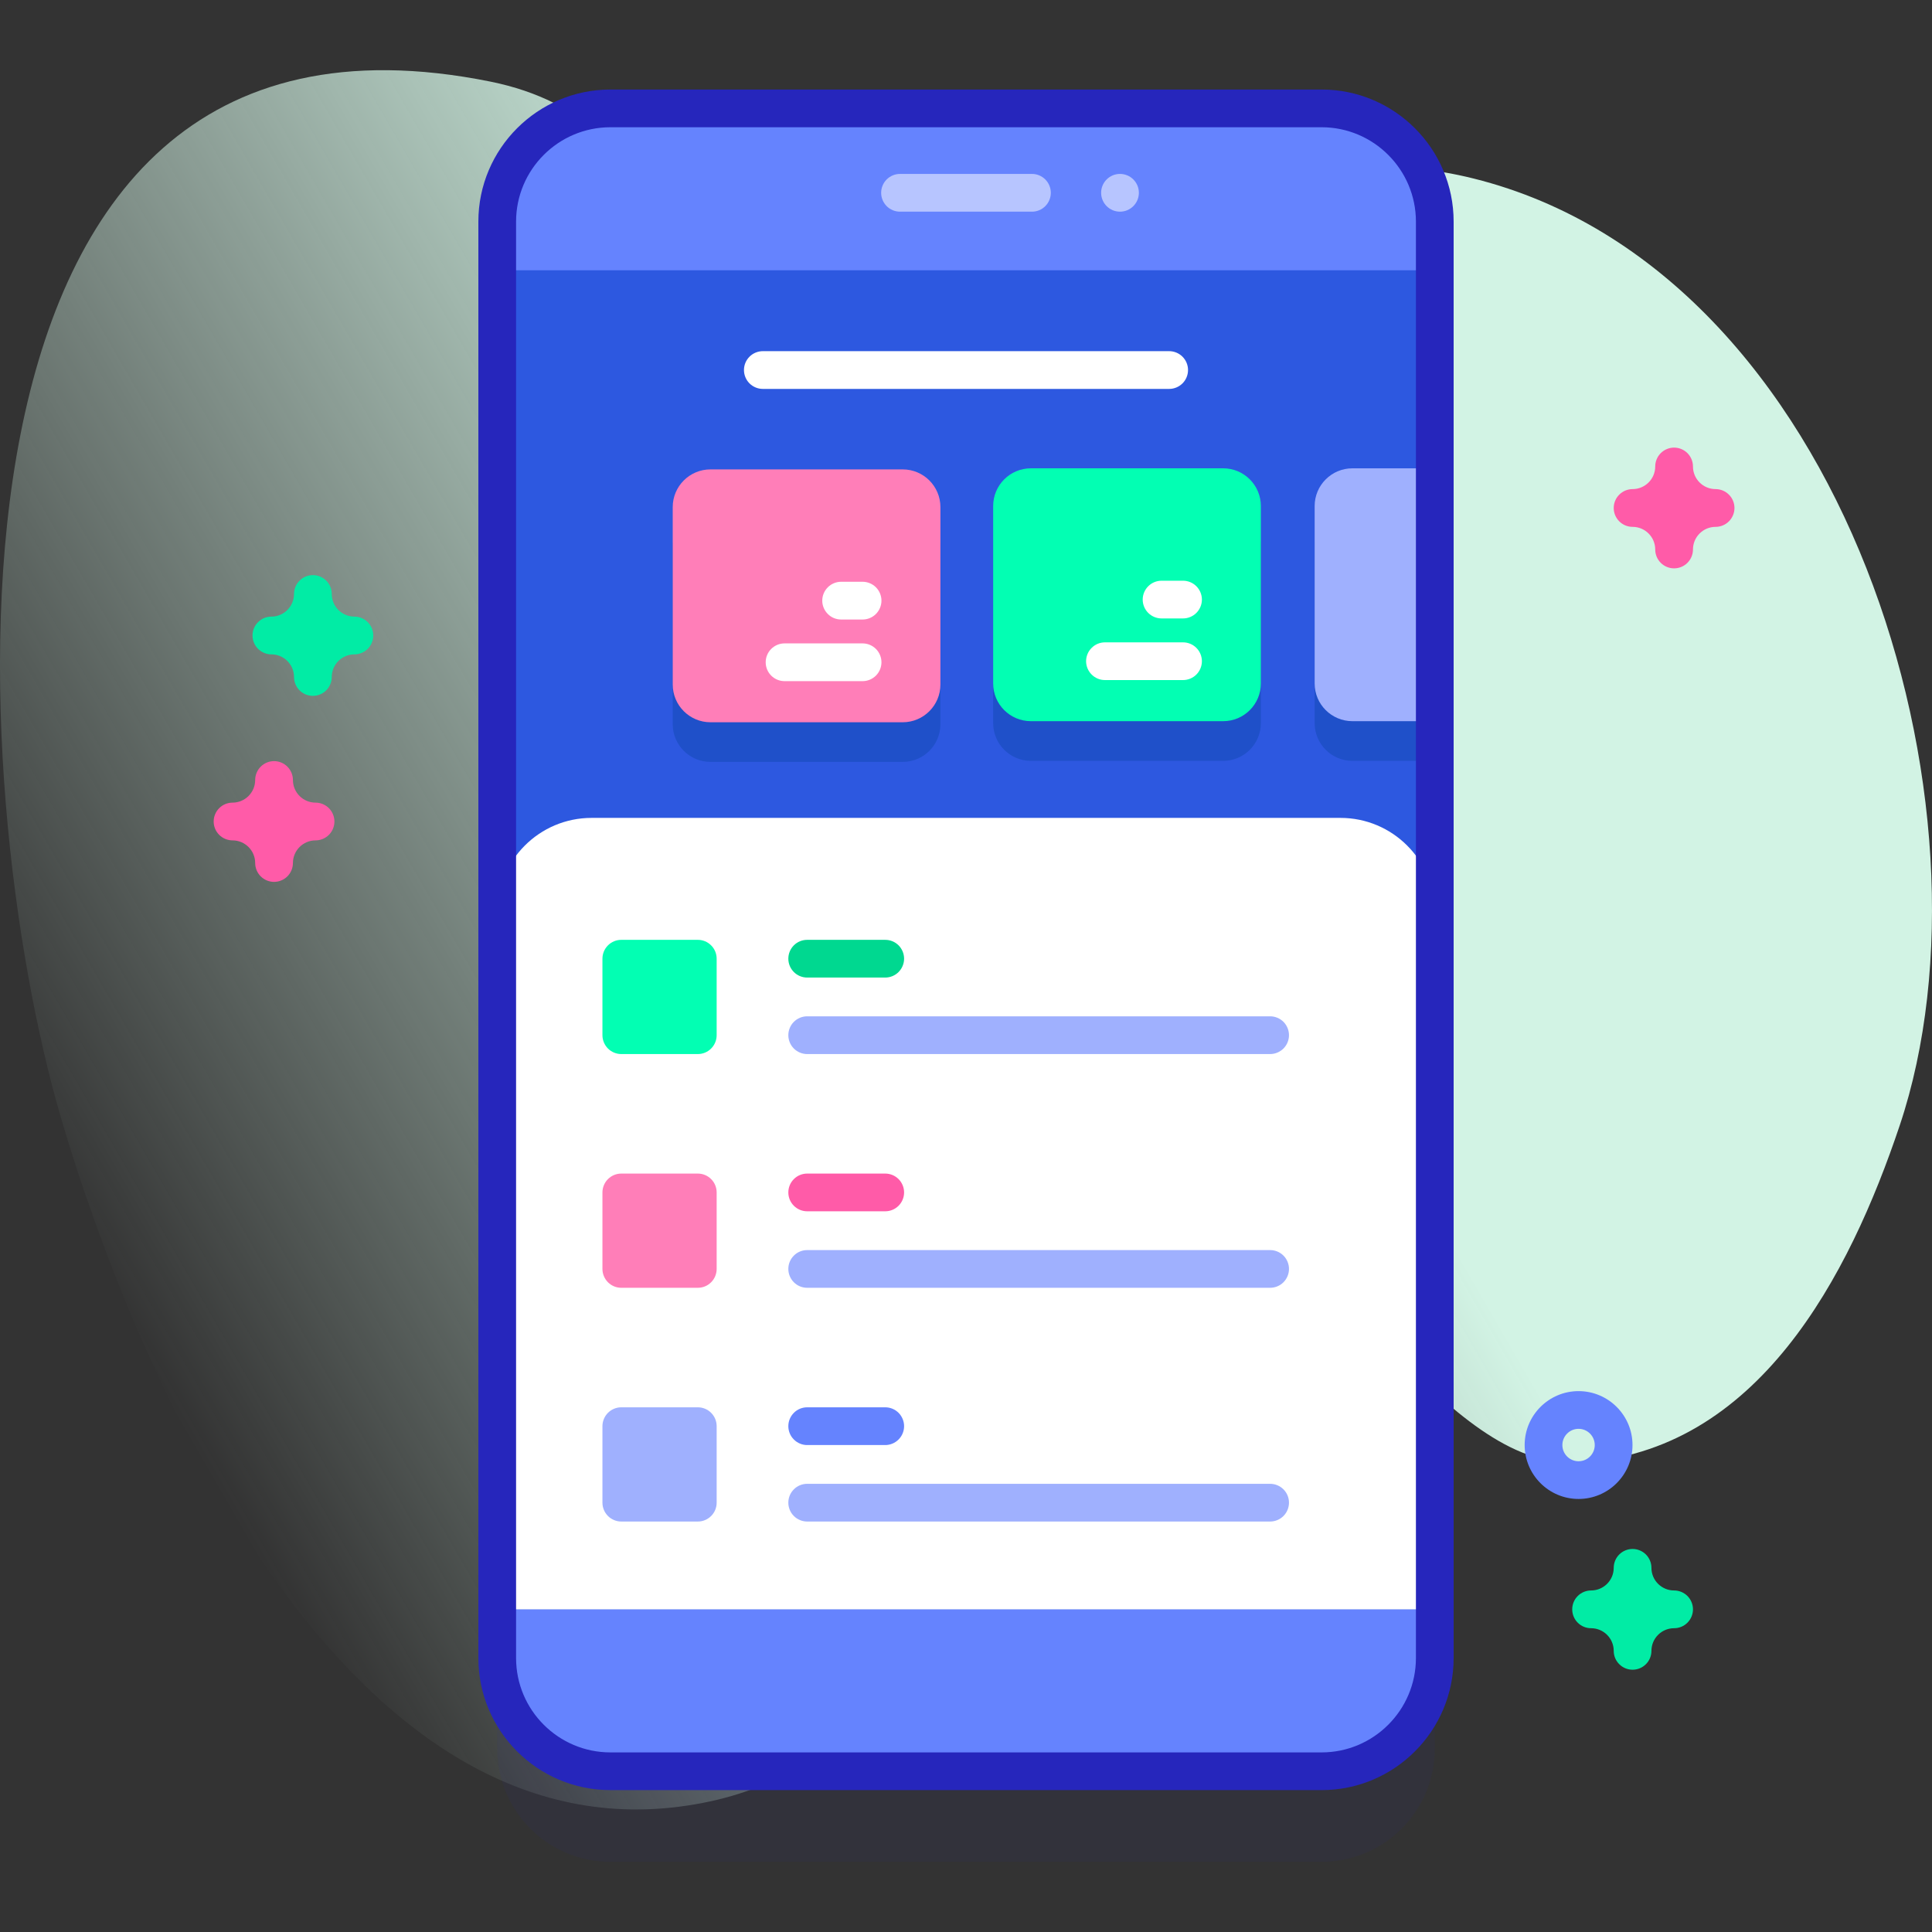
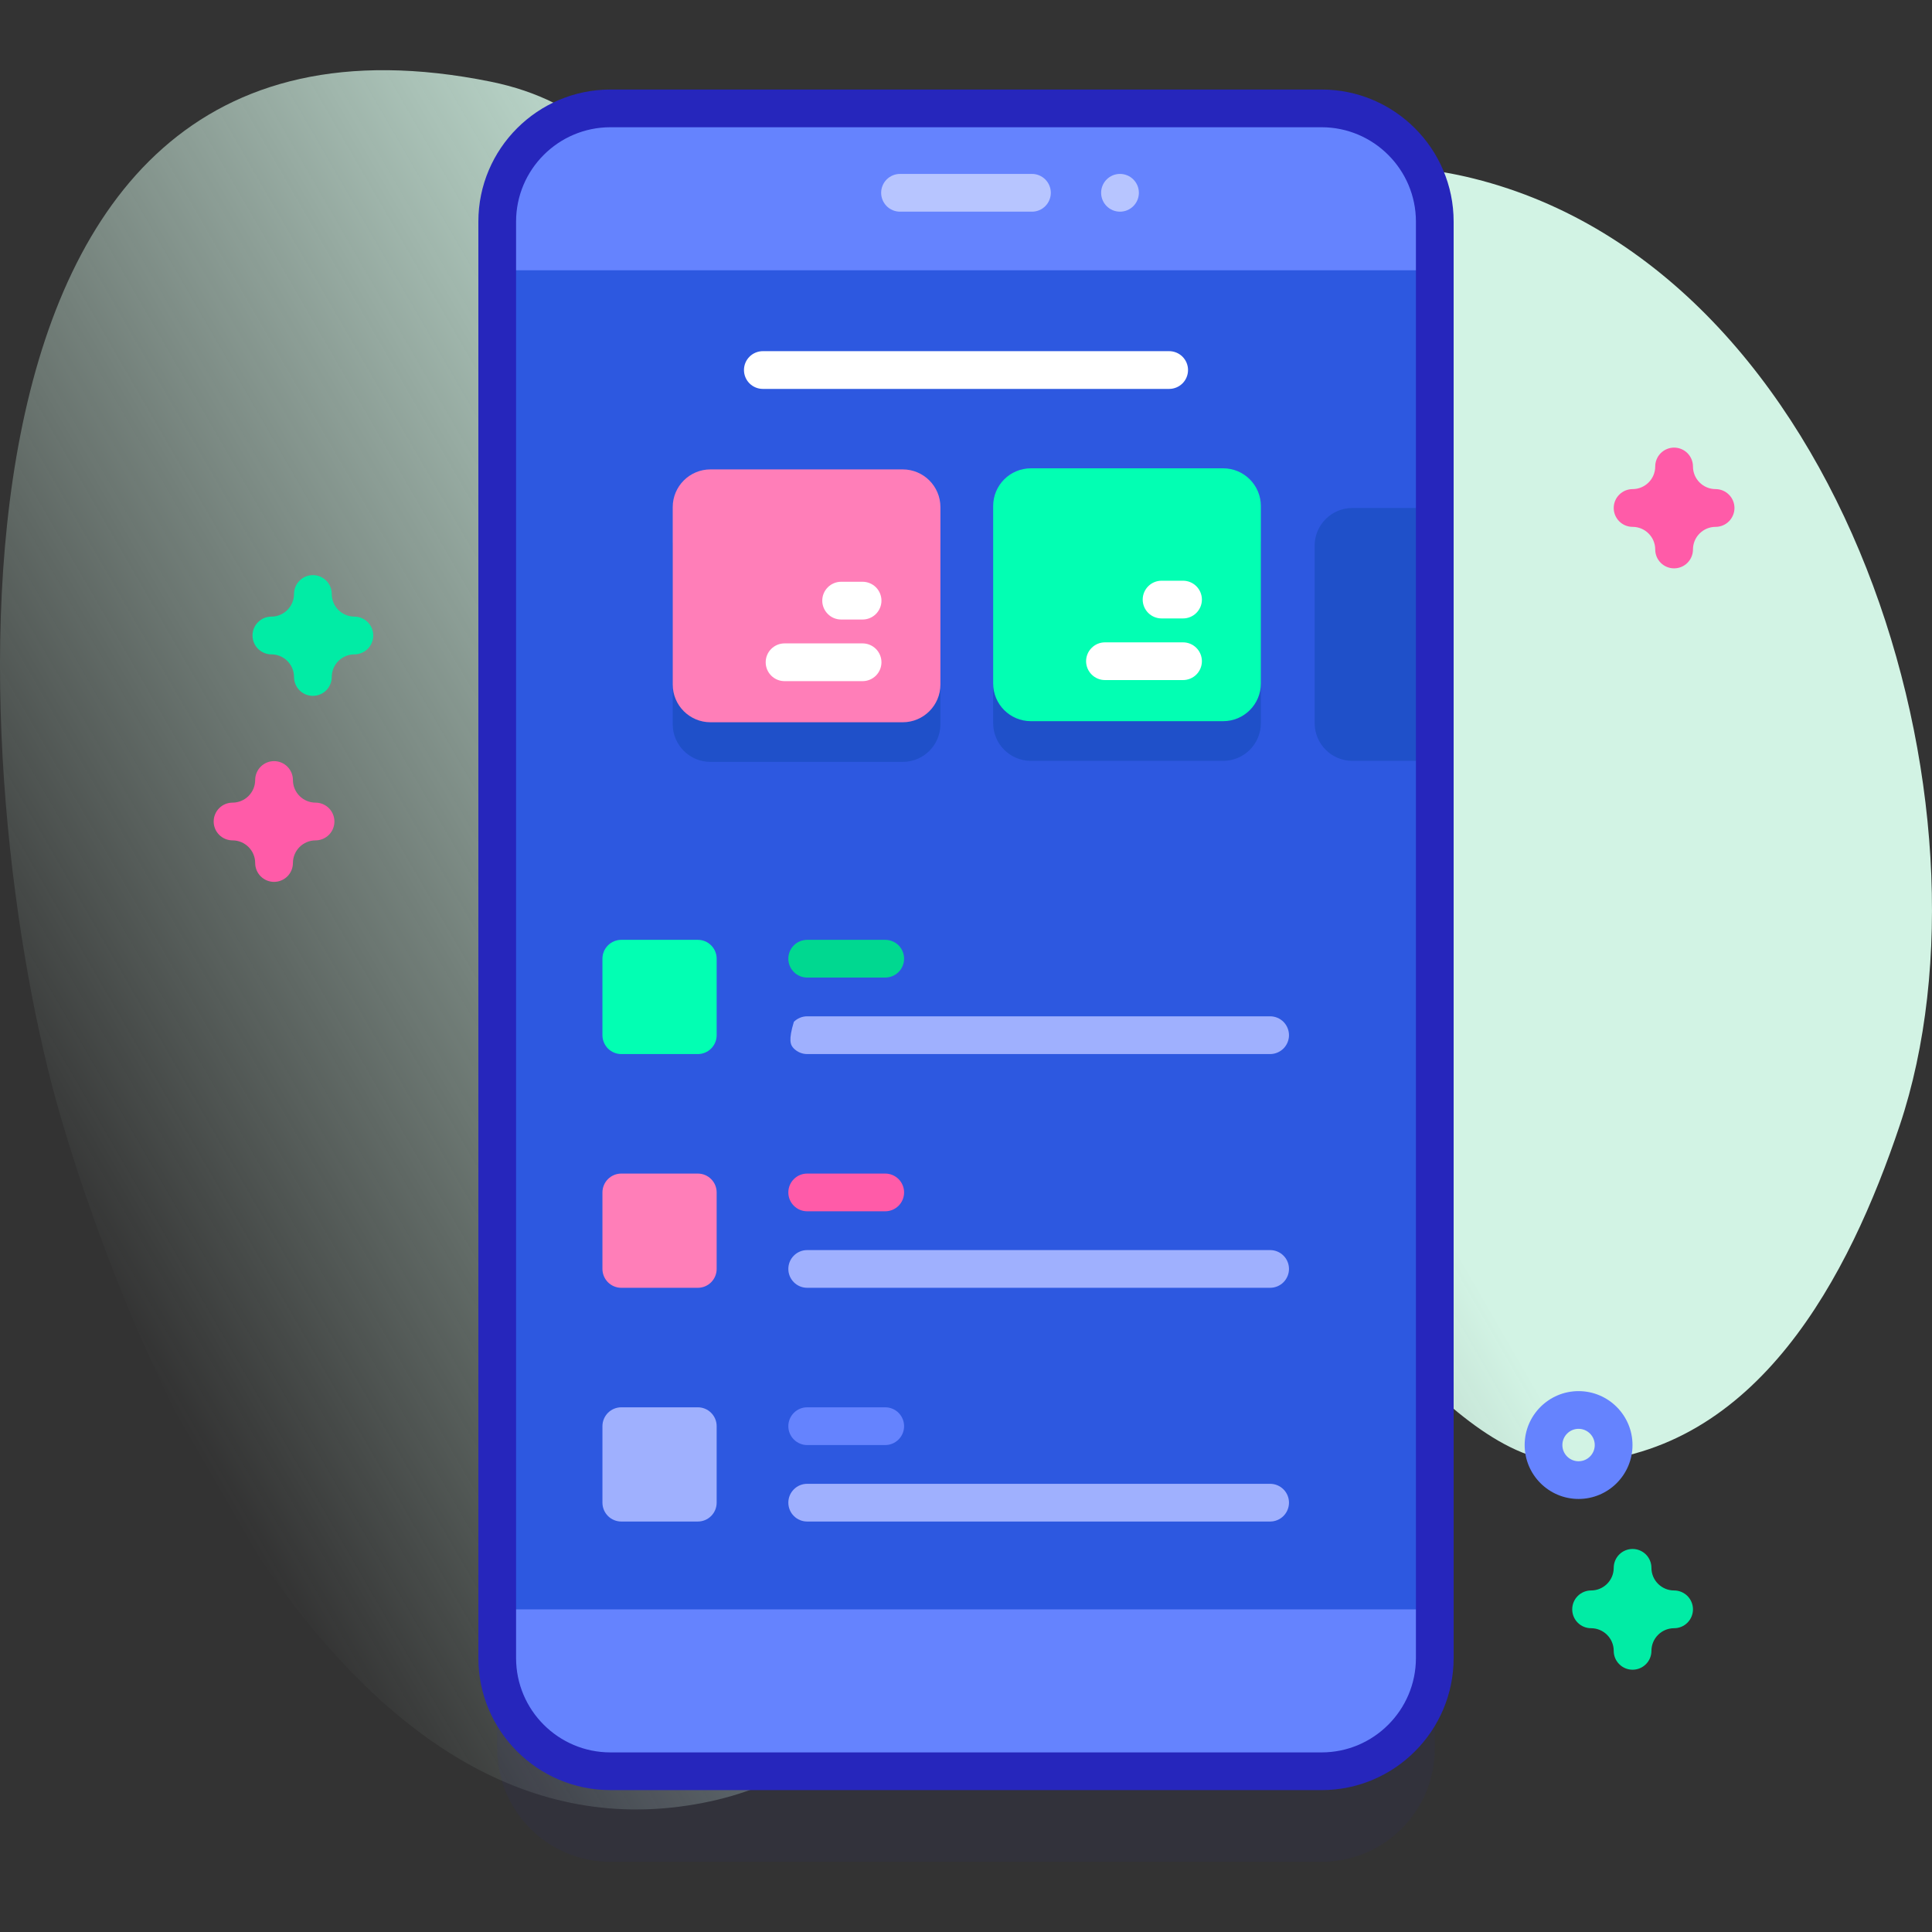
<svg xmlns="http://www.w3.org/2000/svg" width="50" height="50" viewBox="0 0 50 50" fill="none">
  <rect x="0" y="0" width="50" height="50" fill="#333333" stroke="none" />
  <g clip-path="url(#clip0_2512_850)">
    <path d="M1.57 28.901C3.398 35.151 8.67 47.901 17.578 46.757C26.512 45.609 23.023 34.088 31.201 32.509C34.802 31.814 37.242 38.045 40.85 37.852C45.498 37.602 47.863 33.002 49.162 29.134C51.915 20.934 47.792 7.03 38.14 4.621C29.718 2.52 28.733 12.81 21.41 9.821C17.294 8.141 17.705 3.125 12.692 2.112C-2.474 -0.95 -0.864 20.584 1.57 28.901Z" fill="url(#paint0_linear_2512_850)" />
    <path d="M34.202 48.184H15.798C14.18 48.184 12.868 46.872 12.868 45.254V8.079C12.868 6.461 14.18 5.149 15.798 5.149H34.202C35.82 5.149 37.132 6.461 37.132 8.079V45.254C37.132 46.872 35.82 48.184 34.202 48.184Z" fill="#2626BC" fill-opacity="0.063" />
    <path d="M34.202 45.84H15.798C14.18 45.84 12.868 44.529 12.868 42.91V5.735C12.868 4.117 14.18 2.805 15.798 2.805H34.202C35.82 2.805 37.132 4.117 37.132 5.735V42.91C37.132 44.529 35.82 45.84 34.202 45.84Z" fill="#6583FE" />
    <path d="M12.868 6.995H37.132V41.65H12.868V6.995Z" fill="#2D58E0" />
    <path d="M23.362 19.718H18.387C17.848 19.718 17.41 19.281 17.41 18.742V14.151C17.41 13.611 17.848 13.174 18.387 13.174H23.362C23.901 13.174 24.338 13.611 24.338 14.151V18.742C24.338 19.281 23.901 19.718 23.362 19.718ZM31.655 19.691H26.68C26.14 19.691 25.703 19.254 25.703 18.714V14.123C25.703 13.584 26.14 13.147 26.68 13.147H31.655C32.194 13.147 32.631 13.584 32.631 14.123V18.714C32.631 19.254 32.194 19.691 31.655 19.691ZM37.104 13.147V19.691H35C34.461 19.691 34.023 19.253 34.023 18.714V14.123C34.023 13.584 34.461 13.147 35 13.147H37.104Z" fill="#1F50C9" />
    <path d="M30.258 9.088H19.742C19.613 9.088 19.488 9.14 19.397 9.231C19.305 9.323 19.254 9.447 19.254 9.576C19.254 9.706 19.305 9.83 19.397 9.922C19.488 10.013 19.613 10.065 19.742 10.065H30.258C30.387 10.065 30.512 10.013 30.603 9.922C30.695 9.83 30.746 9.706 30.746 9.576C30.746 9.447 30.695 9.323 30.603 9.231C30.512 9.14 30.387 9.088 30.258 9.088Z" fill="white" />
    <path d="M23.362 18.692H18.387C17.848 18.692 17.41 18.255 17.41 17.715V13.124C17.41 12.585 17.848 12.148 18.387 12.148H23.362C23.901 12.148 24.338 12.585 24.338 13.124V17.715C24.338 18.255 23.901 18.692 23.362 18.692Z" fill="#FF7EB8" />
    <path d="M22.324 16.651H20.304C20.174 16.651 20.05 16.703 19.959 16.794C19.867 16.886 19.816 17.01 19.816 17.139C19.816 17.269 19.867 17.393 19.959 17.485C20.05 17.576 20.174 17.628 20.304 17.628H22.324C22.453 17.628 22.577 17.576 22.669 17.485C22.76 17.393 22.812 17.269 22.812 17.139C22.812 17.01 22.76 16.886 22.669 16.794C22.577 16.703 22.453 16.651 22.324 16.651ZM22.324 15.056H21.769C21.639 15.056 21.515 15.108 21.424 15.199C21.332 15.291 21.28 15.415 21.28 15.545C21.28 15.674 21.332 15.798 21.424 15.89C21.515 15.982 21.639 16.033 21.769 16.033H22.324C22.453 16.033 22.577 15.982 22.669 15.89C22.76 15.798 22.812 15.674 22.812 15.545C22.812 15.415 22.76 15.291 22.669 15.199C22.577 15.108 22.453 15.056 22.324 15.056Z" fill="white" />
    <path d="M31.655 18.664H26.68C26.14 18.664 25.703 18.227 25.703 17.688V13.097C25.703 12.557 26.14 12.12 26.68 12.12H31.655C32.194 12.12 32.631 12.557 32.631 13.097V17.688C32.631 18.227 32.194 18.664 31.655 18.664Z" fill="#02FFB3" />
    <path d="M30.616 16.624H28.597C28.467 16.624 28.343 16.675 28.252 16.767C28.16 16.858 28.108 16.982 28.108 17.112C28.108 17.241 28.16 17.366 28.252 17.457C28.343 17.549 28.467 17.6 28.597 17.6H30.616C30.746 17.6 30.87 17.549 30.962 17.457C31.053 17.366 31.105 17.241 31.105 17.112C31.105 16.982 31.053 16.858 30.962 16.767C30.87 16.675 30.746 16.624 30.616 16.624ZM30.616 15.029H30.062C29.932 15.029 29.808 15.08 29.716 15.172C29.625 15.263 29.573 15.388 29.573 15.517C29.573 15.647 29.625 15.771 29.716 15.862C29.808 15.954 29.932 16.005 30.062 16.005H30.616C30.746 16.005 30.87 15.954 30.962 15.862C31.053 15.771 31.105 15.647 31.105 15.517C31.105 15.388 31.053 15.263 30.962 15.172C30.87 15.08 30.746 15.029 30.616 15.029Z" fill="white" />
-     <path d="M37.104 12.12V18.664H35C34.461 18.664 34.023 18.227 34.023 17.688V13.097C34.023 12.558 34.461 12.12 35 12.12H37.104Z" fill="#9FB0FE" />
-     <path d="M12.868 41.65V23.609C12.868 22.261 13.961 21.167 15.31 21.167H34.69C36.039 21.167 37.132 22.261 37.132 23.609V41.65H12.868Z" fill="white" />
    <path d="M34.202 46.328H15.798C13.913 46.328 12.38 44.795 12.38 42.91V5.735C12.38 3.85 13.913 2.317 15.798 2.317H34.202C36.087 2.317 37.62 3.85 37.62 5.735V42.91C37.62 44.795 36.087 46.328 34.202 46.328ZM15.798 3.293C14.451 3.293 13.356 4.389 13.356 5.735V42.91C13.356 44.257 14.451 45.352 15.798 45.352H34.202C35.548 45.352 36.644 44.257 36.644 42.91V5.735C36.644 4.389 35.548 3.293 34.202 3.293H15.798Z" fill="#2626BC" />
    <path d="M26.707 5.478H23.293C23.163 5.478 23.039 5.427 22.947 5.335C22.856 5.243 22.804 5.119 22.804 4.99C22.804 4.86 22.856 4.736 22.947 4.644C23.039 4.553 23.163 4.501 23.293 4.501H26.707C26.837 4.501 26.961 4.553 27.052 4.644C27.144 4.736 27.195 4.86 27.195 4.99C27.195 5.119 27.144 5.243 27.052 5.335C26.961 5.427 26.837 5.478 26.707 5.478Z" fill="#B7C5FF" />
    <path d="M28.985 5.478C29.255 5.478 29.474 5.259 29.474 4.989C29.474 4.72 29.255 4.501 28.985 4.501C28.716 4.501 28.497 4.72 28.497 4.989C28.497 5.259 28.716 5.478 28.985 5.478Z" fill="#B7C5FF" />
    <path d="M22.91 24.323H20.89C20.76 24.323 20.636 24.374 20.545 24.465C20.453 24.557 20.402 24.681 20.402 24.811C20.402 24.94 20.453 25.064 20.545 25.156C20.636 25.248 20.76 25.299 20.89 25.299H22.91C23.039 25.299 23.163 25.248 23.255 25.156C23.346 25.064 23.398 24.94 23.398 24.811C23.398 24.681 23.346 24.557 23.255 24.465C23.163 24.374 23.039 24.323 22.91 24.323Z" fill="#00D890" />
-     <path d="M32.87 26.302H20.89C20.76 26.302 20.636 26.354 20.545 26.445C20.453 26.537 20.402 26.661 20.402 26.791C20.402 26.92 20.453 27.044 20.545 27.136C20.636 27.227 20.76 27.279 20.89 27.279H32.87C33 27.279 33.124 27.227 33.216 27.136C33.307 27.044 33.359 26.92 33.359 26.791C33.359 26.661 33.307 26.537 33.216 26.445C33.124 26.354 33 26.302 32.87 26.302Z" fill="#9FB0FE" />
+     <path d="M32.87 26.302H20.89C20.76 26.302 20.636 26.354 20.545 26.445C20.402 26.92 20.453 27.044 20.545 27.136C20.636 27.227 20.76 27.279 20.89 27.279H32.87C33 27.279 33.124 27.227 33.216 27.136C33.307 27.044 33.359 26.92 33.359 26.791C33.359 26.661 33.307 26.537 33.216 26.445C33.124 26.354 33 26.302 32.87 26.302Z" fill="#9FB0FE" />
    <path d="M18.059 27.279H16.079C15.95 27.279 15.826 27.228 15.734 27.136C15.643 27.044 15.591 26.92 15.591 26.791V24.811C15.591 24.681 15.643 24.557 15.734 24.466C15.826 24.374 15.95 24.323 16.079 24.323H18.059C18.189 24.323 18.313 24.374 18.404 24.466C18.496 24.557 18.547 24.681 18.547 24.811V26.791C18.547 26.92 18.496 27.044 18.404 27.136C18.313 27.228 18.189 27.279 18.059 27.279Z" fill="#02FFB3" />
    <path d="M22.91 30.372H20.89C20.76 30.372 20.636 30.423 20.545 30.515C20.453 30.606 20.402 30.731 20.402 30.86C20.402 30.99 20.453 31.114 20.545 31.205C20.636 31.297 20.76 31.348 20.89 31.348H22.91C23.039 31.348 23.163 31.297 23.255 31.205C23.346 31.114 23.398 30.99 23.398 30.86C23.398 30.731 23.346 30.606 23.255 30.515C23.163 30.423 23.039 30.372 22.91 30.372Z" fill="#FF5BA8" />
    <path d="M32.87 32.352H20.89C20.76 32.352 20.636 32.403 20.545 32.495C20.453 32.586 20.402 32.71 20.402 32.84C20.402 32.969 20.453 33.093 20.545 33.185C20.636 33.277 20.76 33.328 20.89 33.328H32.87C33 33.328 33.124 33.277 33.216 33.185C33.307 33.093 33.359 32.969 33.359 32.84C33.359 32.71 33.307 32.586 33.216 32.495C33.124 32.403 33 32.352 32.87 32.352Z" fill="#9FB0FE" />
    <path d="M18.059 33.328H16.079C15.95 33.328 15.826 33.277 15.734 33.185C15.643 33.093 15.591 32.969 15.591 32.84V30.86C15.591 30.731 15.643 30.606 15.734 30.515C15.826 30.423 15.95 30.372 16.079 30.372H18.059C18.189 30.372 18.313 30.423 18.404 30.515C18.496 30.606 18.547 30.731 18.547 30.86V32.84C18.547 32.969 18.496 33.093 18.404 33.185C18.313 33.277 18.189 33.328 18.059 33.328Z" fill="#FF7EB8" />
    <path d="M22.91 36.421H20.89C20.76 36.421 20.636 36.472 20.545 36.564C20.453 36.656 20.402 36.78 20.402 36.909C20.402 37.039 20.453 37.163 20.545 37.254C20.636 37.346 20.76 37.398 20.89 37.398H22.91C23.039 37.398 23.163 37.346 23.255 37.254C23.346 37.163 23.398 37.039 23.398 36.909C23.398 36.78 23.346 36.656 23.255 36.564C23.163 36.472 23.039 36.421 22.91 36.421Z" fill="#6583FE" />
    <path d="M32.87 38.401H20.89C20.76 38.401 20.636 38.452 20.545 38.544C20.453 38.635 20.402 38.759 20.402 38.889C20.402 39.018 20.453 39.143 20.545 39.234C20.636 39.326 20.76 39.377 20.89 39.377H32.87C33 39.377 33.124 39.326 33.216 39.234C33.307 39.143 33.359 39.018 33.359 38.889C33.359 38.759 33.307 38.635 33.216 38.544C33.124 38.452 33 38.401 32.87 38.401ZM18.059 39.377H16.079C15.95 39.377 15.826 39.326 15.734 39.234C15.643 39.143 15.591 39.018 15.591 38.889V36.909C15.591 36.78 15.643 36.656 15.734 36.564C15.826 36.472 15.95 36.421 16.079 36.421H18.059C18.189 36.421 18.313 36.472 18.404 36.564C18.496 36.656 18.547 36.78 18.547 36.909V38.889C18.547 39.018 18.496 39.143 18.404 39.234C18.313 39.326 18.189 39.377 18.059 39.377Z" fill="#9FB0FE" />
    <path d="M40.853 38.793C40.084 38.793 39.458 38.167 39.458 37.397C39.458 36.628 40.084 36.002 40.853 36.002C41.623 36.002 42.249 36.628 42.249 37.397C42.249 38.167 41.623 38.793 40.853 38.793ZM40.853 36.978C40.622 36.978 40.434 37.166 40.434 37.398C40.434 37.629 40.622 37.817 40.853 37.817C41.084 37.817 41.272 37.629 41.272 37.398C41.272 37.166 41.084 36.978 40.853 36.978Z" fill="#6583FE" />
    <path d="M8.098 18.009C7.968 18.009 7.844 17.957 7.752 17.866C7.661 17.774 7.609 17.65 7.609 17.52C7.609 17.197 7.346 16.935 7.023 16.935C6.894 16.935 6.77 16.883 6.678 16.792C6.586 16.7 6.535 16.576 6.535 16.446C6.535 16.317 6.586 16.193 6.678 16.101C6.77 16.009 6.894 15.958 7.023 15.958C7.346 15.958 7.609 15.695 7.609 15.372C7.609 15.243 7.661 15.118 7.752 15.027C7.844 14.935 7.968 14.884 8.098 14.884C8.227 14.884 8.351 14.935 8.443 15.027C8.534 15.118 8.586 15.243 8.586 15.372C8.586 15.695 8.849 15.958 9.172 15.958C9.301 15.958 9.425 16.009 9.517 16.101C9.609 16.193 9.66 16.317 9.66 16.446C9.66 16.576 9.609 16.7 9.517 16.792C9.425 16.883 9.301 16.935 9.172 16.935C8.849 16.935 8.586 17.197 8.586 17.52C8.586 17.65 8.534 17.774 8.443 17.866C8.351 17.957 8.227 18.009 8.098 18.009ZM42.251 43.212C42.122 43.212 41.997 43.161 41.906 43.069C41.814 42.978 41.763 42.853 41.763 42.724C41.763 42.401 41.5 42.138 41.177 42.138C41.047 42.138 40.923 42.087 40.832 41.995C40.74 41.904 40.689 41.779 40.689 41.65C40.689 41.52 40.74 41.396 40.832 41.304C40.923 41.213 41.047 41.161 41.177 41.161C41.5 41.161 41.763 40.899 41.763 40.576C41.763 40.446 41.814 40.322 41.906 40.23C41.997 40.139 42.122 40.087 42.251 40.087C42.381 40.087 42.505 40.139 42.596 40.23C42.688 40.322 42.739 40.446 42.739 40.576C42.739 40.899 43.002 41.161 43.325 41.161C43.455 41.161 43.579 41.213 43.671 41.304C43.762 41.396 43.814 41.52 43.814 41.65C43.814 41.779 43.762 41.904 43.671 41.995C43.579 42.087 43.455 42.138 43.325 42.138C43.002 42.138 42.739 42.401 42.739 42.724C42.739 42.853 42.688 42.978 42.596 43.069C42.505 43.161 42.381 43.212 42.251 43.212Z" fill="#01ECA5" />
    <path d="M43.325 14.709C43.196 14.709 43.072 14.658 42.98 14.566C42.889 14.475 42.837 14.35 42.837 14.221C42.837 13.898 42.574 13.635 42.251 13.635C42.122 13.635 41.997 13.584 41.906 13.492C41.814 13.4 41.763 13.276 41.763 13.147C41.763 13.017 41.814 12.893 41.906 12.802C41.997 12.71 42.122 12.658 42.251 12.658C42.574 12.658 42.837 12.396 42.837 12.072C42.837 11.943 42.889 11.819 42.98 11.727C43.072 11.636 43.196 11.584 43.325 11.584C43.455 11.584 43.579 11.636 43.671 11.727C43.762 11.819 43.814 11.943 43.814 12.072C43.814 12.396 44.076 12.658 44.4 12.658C44.529 12.658 44.653 12.71 44.745 12.802C44.836 12.893 44.888 13.017 44.888 13.147C44.888 13.276 44.836 13.4 44.745 13.492C44.653 13.584 44.529 13.635 44.4 13.635C44.076 13.635 43.814 13.898 43.814 14.221C43.814 14.35 43.762 14.475 43.671 14.566C43.579 14.658 43.455 14.709 43.325 14.709ZM7.092 22.823C6.963 22.823 6.839 22.771 6.747 22.68C6.656 22.588 6.604 22.464 6.604 22.335C6.604 22.012 6.341 21.749 6.018 21.749C5.889 21.749 5.764 21.697 5.673 21.606C5.581 21.514 5.53 21.39 5.53 21.26C5.53 21.131 5.581 21.007 5.673 20.915C5.764 20.824 5.889 20.772 6.018 20.772C6.341 20.772 6.604 20.509 6.604 20.186C6.604 20.057 6.656 19.933 6.747 19.841C6.839 19.749 6.963 19.698 7.092 19.698C7.222 19.698 7.346 19.749 7.438 19.841C7.529 19.933 7.581 20.057 7.581 20.186C7.581 20.509 7.843 20.772 8.167 20.772C8.296 20.772 8.42 20.824 8.512 20.915C8.603 21.007 8.655 21.131 8.655 21.26C8.655 21.39 8.603 21.514 8.512 21.606C8.42 21.697 8.296 21.749 8.167 21.749C7.843 21.749 7.581 22.012 7.581 22.335C7.581 22.464 7.529 22.588 7.438 22.68C7.346 22.771 7.222 22.823 7.092 22.823Z" fill="#FF5BA8" />
  </g>
  <defs>
    <linearGradient id="paint0_linear_2512_850" x1="2.326" y1="32.845" x2="44.876" y2="8.279" gradientUnits="userSpaceOnUse">
      <stop stop-color="#DCFDEE" stop-opacity="0" />
      <stop offset="0.629" stop-color="#D2F3E4" />
    </linearGradient>
    <clipPath id="clip0_2512_850">
      <rect width="50" height="50" fill="white" />
    </clipPath>
  </defs>
</svg>